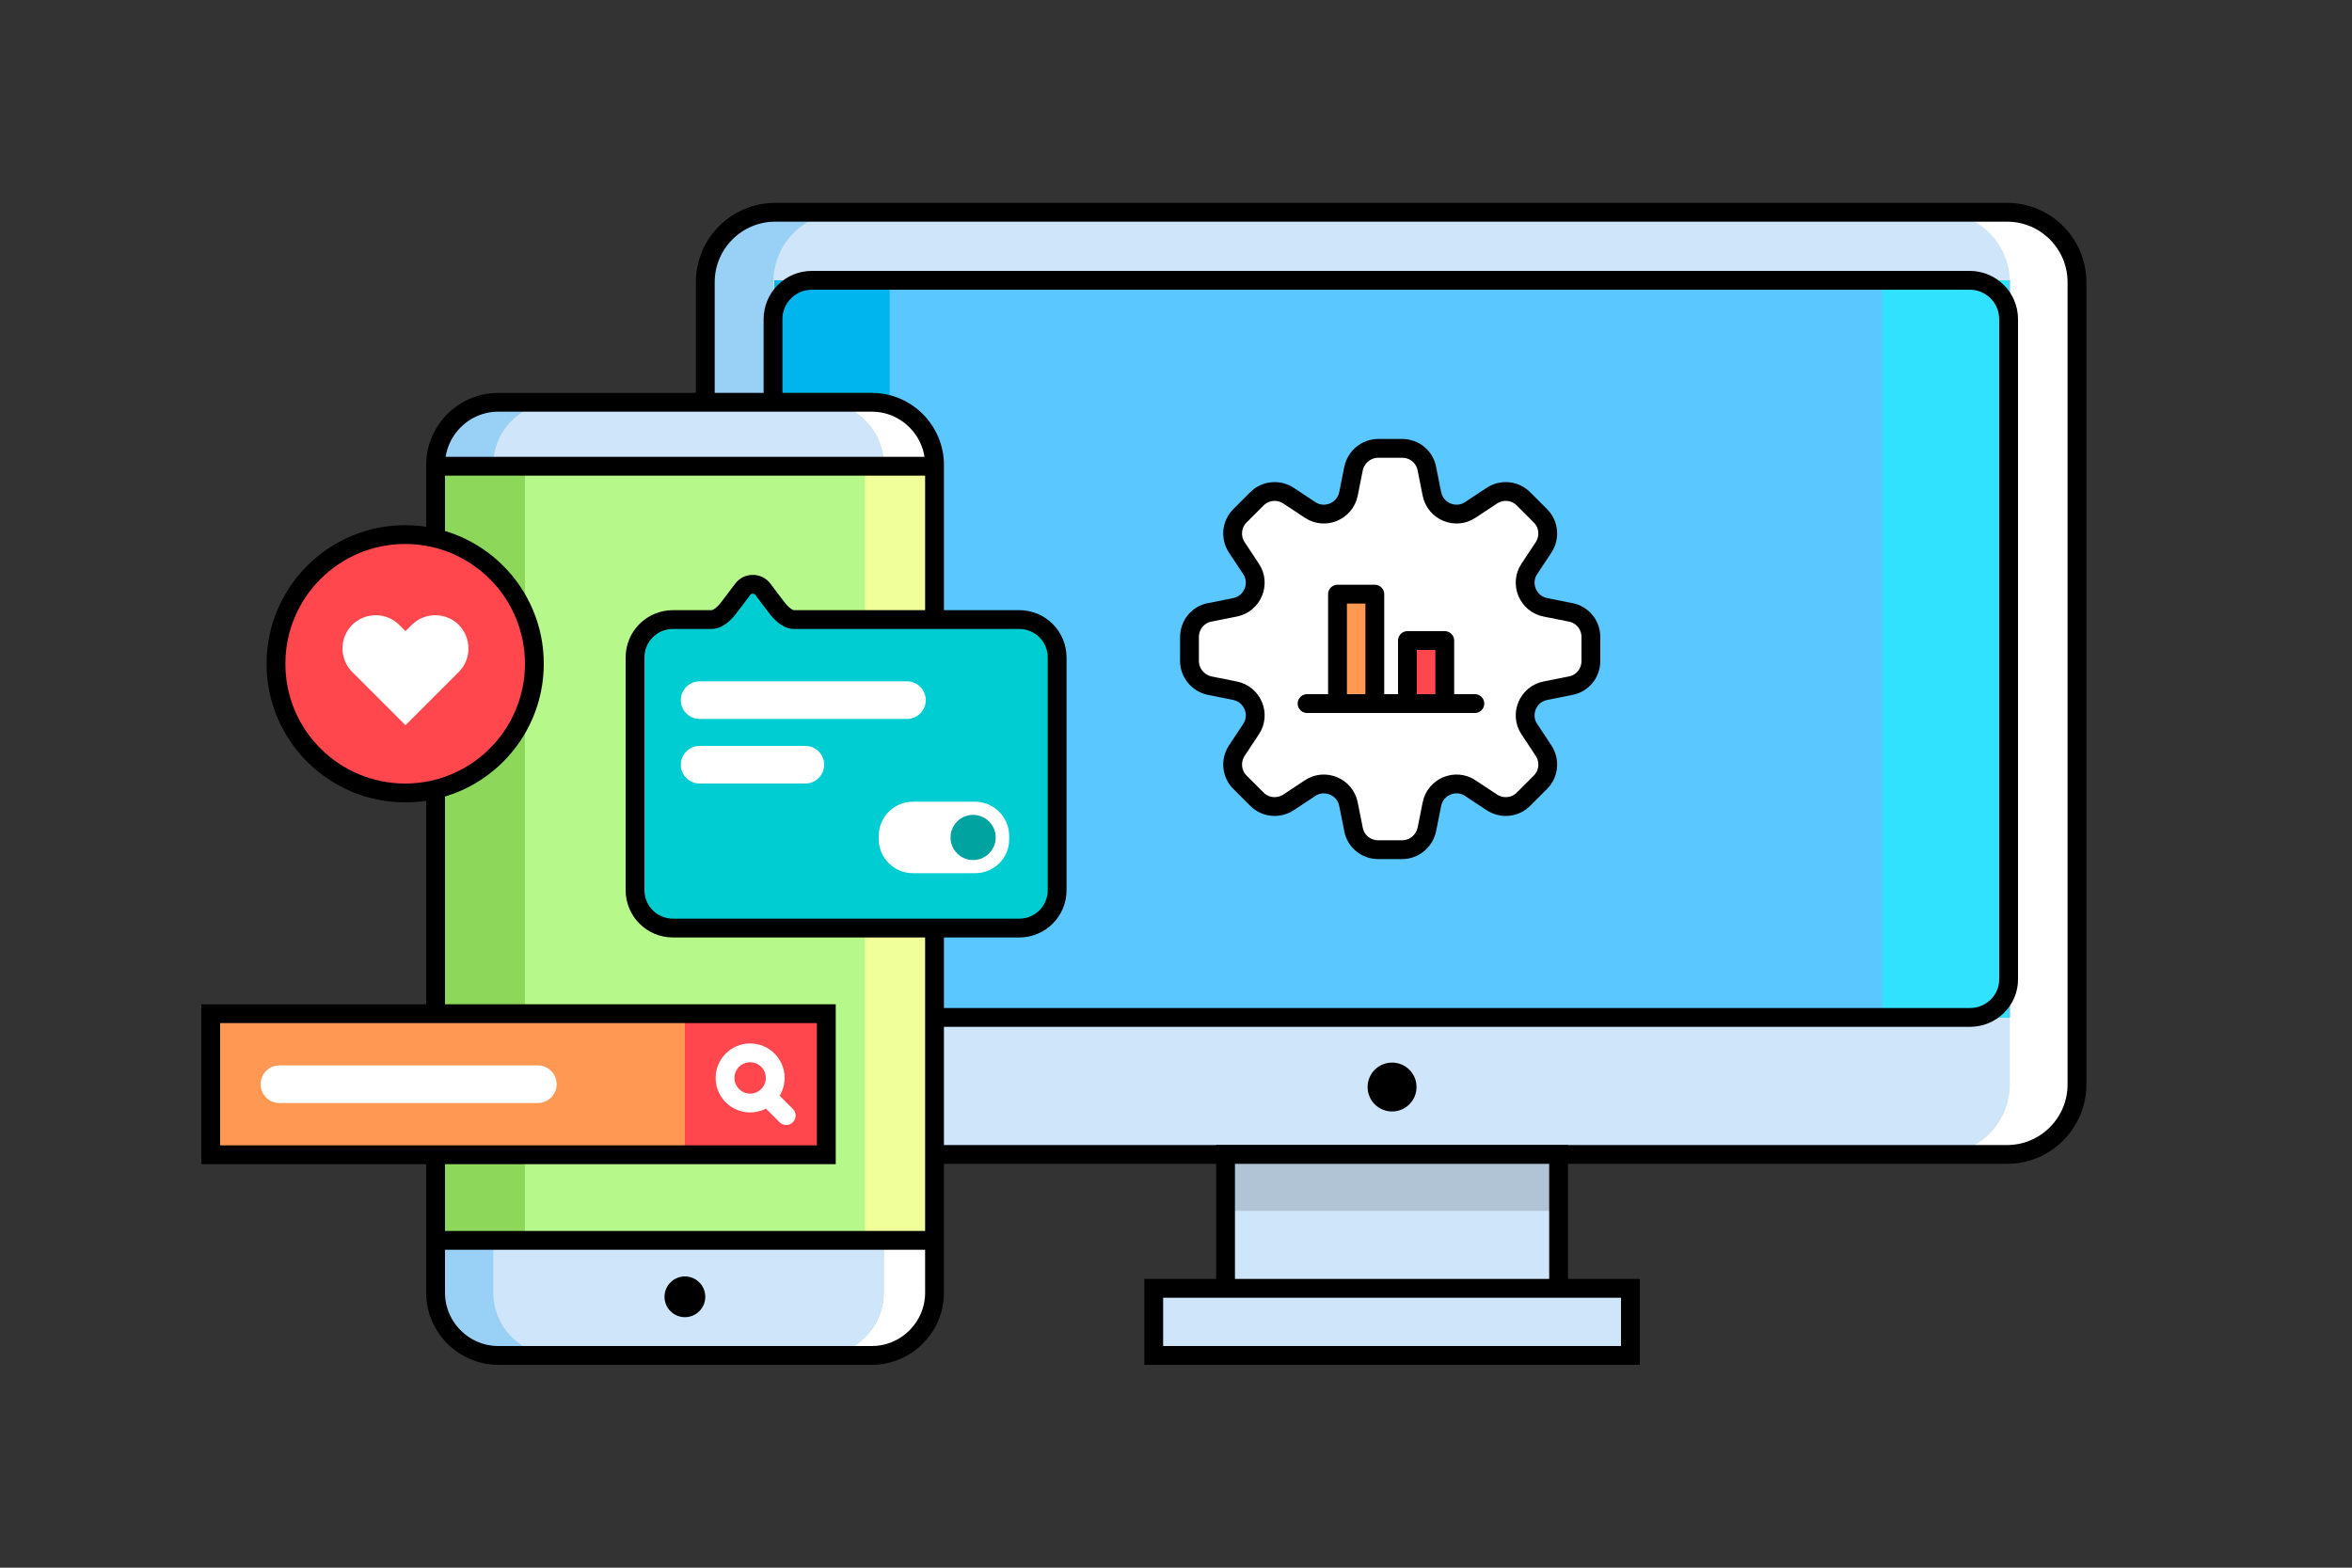
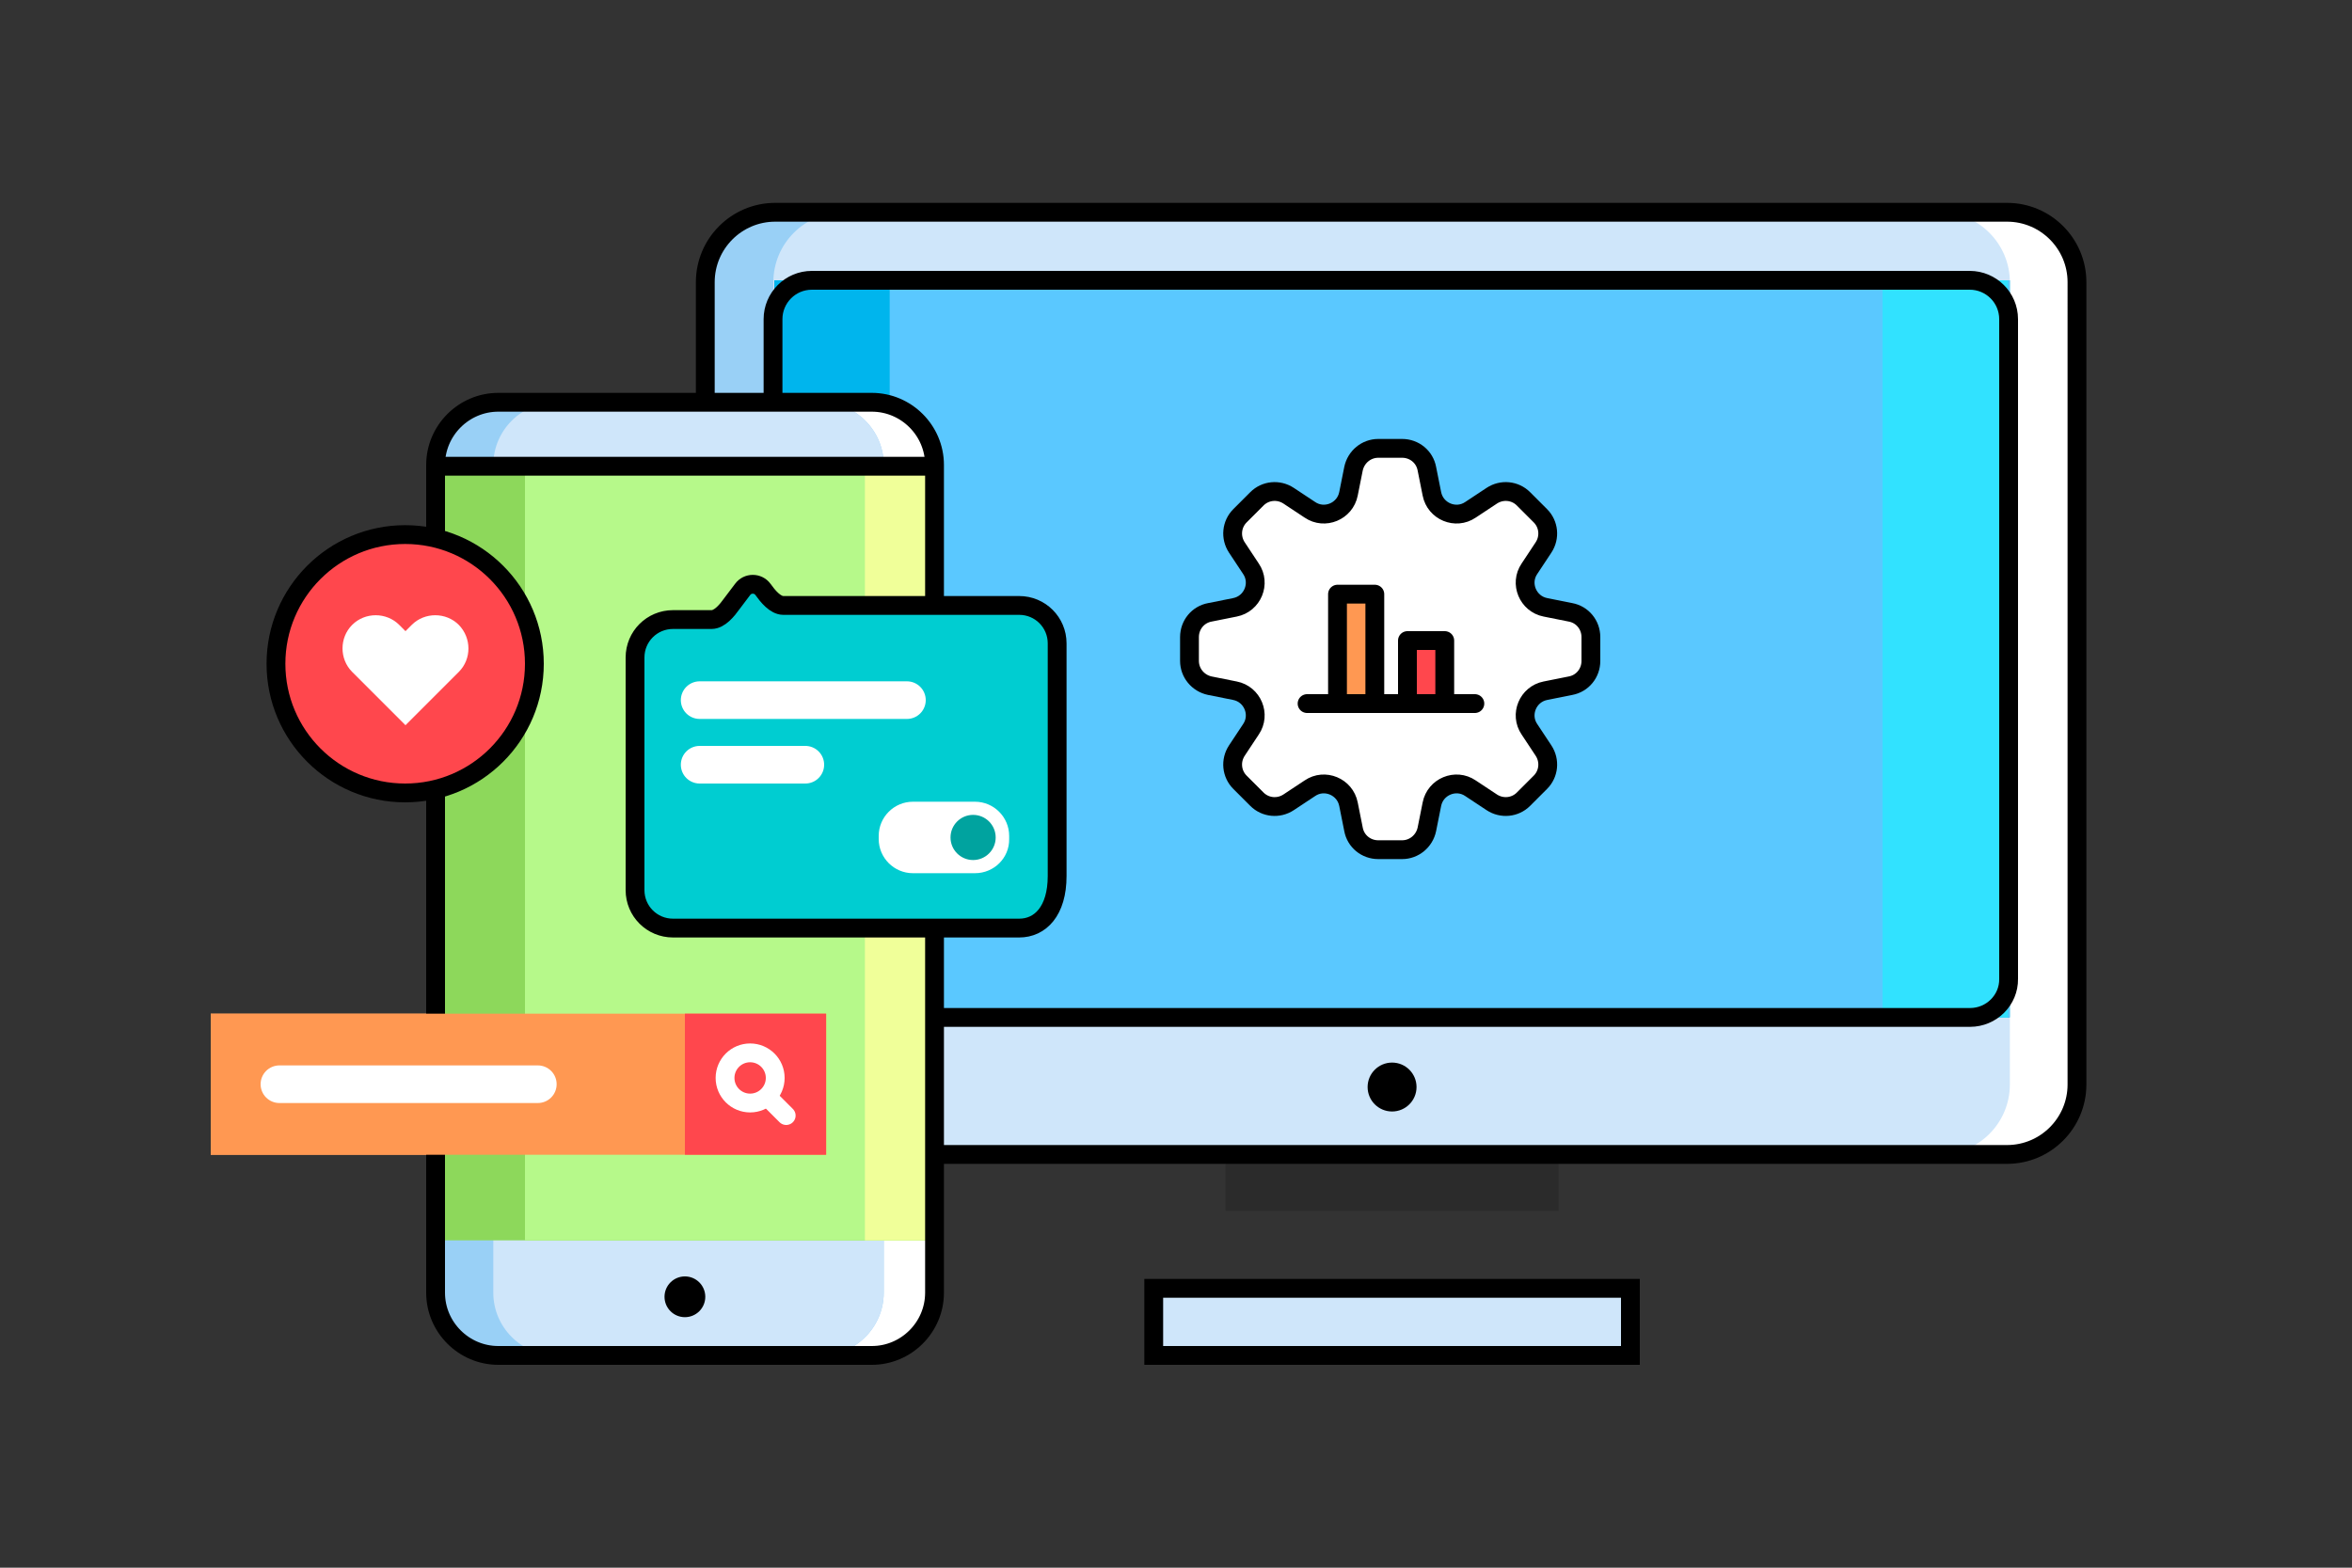
<svg xmlns="http://www.w3.org/2000/svg" version="1.1" id="Layer_1" x="0px" y="0px" viewBox="0 0 750 500" style="enable-background:new 0 0 750 500;" xml:space="preserve">
  <rect x="0" y="0" width="750" height="500" fill="#333333" stroke="none" />
  <style type="text/css">
	.st0{fill:#CFE6FA;}
	.st1{fill:#99D0F6;}
	.st2{fill:#FFFFFF;}
	.st3{fill:#00B5ED;}
	.st4{fill:#5AC8FF;}
	.st5{fill:#31E2FF;}
	.st6{fill:none;stroke:#000000;stroke-width:6;stroke-miterlimit:10;}
	.st7{fill:#CFE6FA;stroke:#000000;stroke-width:6;stroke-miterlimit:10;}
	.st8{opacity:0.15;enable-background:new    ;}
	.st9{fill:#FFA161;}
	.st10{fill:#8DD85B;}
	.st11{fill:#B6F98A;}
	.st12{fill:#F0FF99;}
	.st13{fill:none;stroke:#000000;stroke-width:6;stroke-linejoin:round;stroke-miterlimit:10;}
	.st14{fill:#00CDD1;stroke:#000000;stroke-width:6;stroke-miterlimit:10;}
	.st15{fill:#FF9852;}
	.st16{fill:#FF474D;}
	.st17{fill:none;stroke:#FFFFFF;stroke-width:6;stroke-miterlimit:10;}
	.st18{fill:none;stroke:#FFFFFF;stroke-width:6;stroke-linecap:round;stroke-miterlimit:10;}
	.st19{fill:none;stroke:#FFFFFF;stroke-width:12;stroke-linecap:round;stroke-miterlimit:10;}
	.st20{fill:#00A39F;}
	.st21{fill:#FF474D;stroke:#000000;stroke-width:6;stroke-miterlimit:10;}
	.st22{fill:#FFFFFF;stroke:#000000;stroke-width:6;stroke-linecap:round;stroke-linejoin:round;stroke-miterlimit:23.333;}
	.st23{fill:#FF9852;stroke:#000000;stroke-width:6;stroke-linejoin:round;stroke-miterlimit:10;}
	.st24{fill:#FF474D;stroke:#000000;stroke-width:6;stroke-linejoin:round;stroke-miterlimit:10;}
	.st25{fill:none;stroke:#000000;stroke-width:6;stroke-linecap:round;stroke-linejoin:round;stroke-miterlimit:23.333;}
</style>
  <g>
    <path class="st0" d="M224.9,90v255.9c0,12.3,10,22.3,22.3,22.3H640c12.3,0,22.3-10,22.3-22.3V90c0-12.3-10-22.3-22.3-22.3H247.2   C234.9,67.7,224.9,77.7,224.9,90z M628.2,324.5H258.9c-6.8,0-12.4-5.5-12.4-12.4V101.8c0-6.8,5.5-12.4,12.4-12.4h369.2   c6.8,0,12.4,5.5,12.4,12.4v210.4C640.6,319,635,324.5,628.2,324.5z" />
    <path class="st1" d="M246.6,345.9v-33.7V101.8V90c0-12.3,10-22.3,22.3-22.3h-21.7c-12.3,0-22.3,10-22.3,22.3v255.9   c0,12.3,10,22.3,22.3,22.3h21.7C256.5,368.2,246.6,358.2,246.6,345.9z" />
    <path class="st2" d="M640.9,345.9v-33.7V101.8V90c0-12.3-10-22.3-22.3-22.3h21.7c12.3,0,22.3,10,22.3,22.3v255.9   c0,12.3-10,22.3-22.3,22.3h-21.7C630.9,368.2,640.9,358.2,640.9,345.9z" />
    <rect x="246.9" y="89.4" class="st3" width="394" height="235.1" />
    <rect x="283.7" y="89.4" class="st4" width="357.1" height="235.1" />
    <rect x="600.3" y="89.4" class="st5" width="40" height="235.1" />
    <path class="st6" d="M224.9,90v255.9c0,12.3,10,22.3,22.3,22.3H640c12.3,0,22.3-10,22.3-22.3V90c0-12.3-10-22.3-22.3-22.3H247.2   C234.9,67.7,224.9,77.7,224.9,90z M628.2,324.5H258.9c-6.8,0-12.4-5.5-12.4-12.4V101.8c0-6.8,5.5-12.4,12.4-12.4h369.2   c6.8,0,12.4,5.5,12.4,12.4v210.4C640.6,319,635,324.5,628.2,324.5z" />
    <circle cx="443.9" cy="346.7" r="7.8" />
-     <rect x="390.8" y="368.2" class="st7" width="106.2" height="42.8" />
    <rect x="390.8" y="368.2" class="st8" width="106.2" height="18" />
    <rect x="367.9" y="410.9" class="st7" width="152" height="21.4" />
  </g>
  <g>
    <rect x="67.2" y="323.3" class="st9" width="196.3" height="45" />
    <path class="st2" d="M278,432.3H158.9c-11,0-20-9-20-20v-264c0-11,9-20,20-20H278c11,0,20,9,20,20v264   C298,423.3,289,432.3,278,432.3z" />
    <path class="st1" d="M261.8,432.3H158.9c-11,0-20-9-20-20v-264c0-11,9-20,20-20h102.9c11,0,20,9,20,20v264   C281.8,423.3,272.8,432.3,261.8,432.3z" />
    <path class="st0" d="M261.8,432.3h-84.5c-11,0-20-9-20-20v-264c0-11,9-20,20-20h84.5c11,0,20,9,20,20v264   C281.8,423.3,272.8,432.3,261.8,432.3z" />
    <rect x="138.9" y="148.7" class="st10" width="159.1" height="246.9" />
    <rect x="167.4" y="148.7" class="st11" width="130.5" height="246.9" />
    <rect x="275.8" y="148.7" class="st12" width="22.2" height="246.9" />
    <path class="st13" d="M278,432.3H158.9c-11,0-20-9-20-20v-264c0-11,9-20,20-20H278c11,0,20,9,20,20v264   C298,423.3,289,432.3,278,432.3z" />
    <line class="st13" x1="138.9" y1="148.7" x2="298" y2="148.7" />
-     <line class="st13" x1="138.9" y1="395.6" x2="298" y2="395.6" />
    <circle cx="218.4" cy="413.6" r="6.5" />
-     <path class="st14" d="M325,296H214.6c-6.7,0-12.1-5.4-12.1-12.1v-74.2c0-6.7,5.4-12.1,12.1-12.1h12.3c2.6,0,5-3,6.5-5.1l3.4-4.5   c1.6-2.2,4.9-2.2,6.5,0l3.4,4.5c1.5,2.1,3.9,5.1,6.5,5.1H325c6.7,0,12.1,5.4,12.1,12.1v74.2C337.1,290.6,331.7,296,325,296z" />
+     <path class="st14" d="M325,296H214.6c-6.7,0-12.1-5.4-12.1-12.1v-74.2c0-6.7,5.4-12.1,12.1-12.1h12.3c2.6,0,5-3,6.5-5.1l3.4-4.5   c1.6-2.2,4.9-2.2,6.5,0c1.5,2.1,3.9,5.1,6.5,5.1H325c6.7,0,12.1,5.4,12.1,12.1v74.2C337.1,290.6,331.7,296,325,296z" />
    <rect x="67.2" y="323.3" class="st15" width="196.3" height="45" />
    <rect x="218.4" y="323.3" class="st16" width="45" height="45" />
-     <rect x="67.2" y="323.3" class="st6" width="196.3" height="45" />
    <g>
      <circle class="st17" cx="239.2" cy="343.8" r="8" />
      <line class="st18" x1="245.4" y1="350.5" x2="250.7" y2="355.8" />
    </g>
    <line class="st19" x1="89.1" y1="345.8" x2="171.5" y2="345.8" />
    <line class="st19" x1="223.1" y1="223.3" x2="289.2" y2="223.3" />
    <line class="st19" x1="223.1" y1="243.9" x2="256.8" y2="243.9" />
    <path class="st2" d="M310.9,278.5h-19.8c-6,0-10.9-4.9-10.9-10.9v-1c0-6,4.9-10.9,10.9-10.9h19.8c6,0,10.9,4.9,10.9,10.9v1   C321.9,273.6,317,278.5,310.9,278.5z" />
    <circle class="st20" cx="310.3" cy="267.1" r="7.2" />
    <circle class="st21" cx="129.2" cy="211.7" r="41.2" />
    <path class="st2" d="M146.3,199.3c-4.1-4.1-10.9-4.1-15,0l0,0l-2,2l-2-2c-4.1-4.1-10.9-4.1-15,0s-4.1,10.9,0,15l2,2l15,15l15-15   l2-2C150.4,210.2,150.4,203.5,146.3,199.3L146.3,199.3z" />
  </g>
  <g>
    <path class="st22" d="M500.8,195.3l-8-1.6c-5.6-1.1-8.3-7.6-5.1-12.3l4.5-6.8c2.1-3.2,1.7-7.4-1-10.1l-5.4-5.4   c-2.7-2.7-6.9-3.1-10.1-1l-6.8,4.5c-4.7,3.2-11.2,0.5-12.3-5.1l-1.6-8c-0.7-3.8-4-6.5-7.9-6.5h-7.6c-3.8,0-7.1,2.7-7.9,6.5l-1.6,8   c-1.1,5.6-7.6,8.3-12.3,5.1l-6.8-4.5c-3.2-2.1-7.4-1.7-10.1,1l-5.4,5.4c-2.7,2.7-3.1,6.9-1,10.1l4.5,6.8c3.2,4.7,0.5,11.2-5.1,12.3   l-8,1.6c-3.8,0.7-6.5,4-6.5,7.9v7.6c0,3.8,2.7,7.1,6.5,7.9l8,1.6c5.6,1.1,8.3,7.6,5.1,12.3l-4.5,6.8c-2.1,3.2-1.7,7.4,1,10.1   l5.4,5.4c2.7,2.7,6.9,3.1,10.1,1l6.8-4.5c4.7-3.2,11.2-0.5,12.3,5.1l1.6,8c0.7,3.8,4,6.5,7.9,6.5h7.6c3.8,0,7.1-2.7,7.9-6.5l1.6-8   c1.1-5.6,7.6-8.3,12.3-5.1l6.8,4.5c3.2,2.1,7.4,1.7,10.1-1l5.4-5.4c2.7-2.7,3.1-6.9,1-10.1l-4.5-6.8c-3.2-4.7-0.5-11.2,5.1-12.3   l8-1.6c3.8-0.7,6.5-4,6.5-7.9v-7.6C507.3,199.3,504.6,196,500.8,195.3z" />
    <rect x="426.5" y="189.5" class="st23" width="11.9" height="34.9" />
    <rect x="448.8" y="204.3" class="st24" width="11.9" height="20.1" />
    <line class="st25" x1="470.3" y1="224.4" x2="416.8" y2="224.4" />
  </g>
</svg>